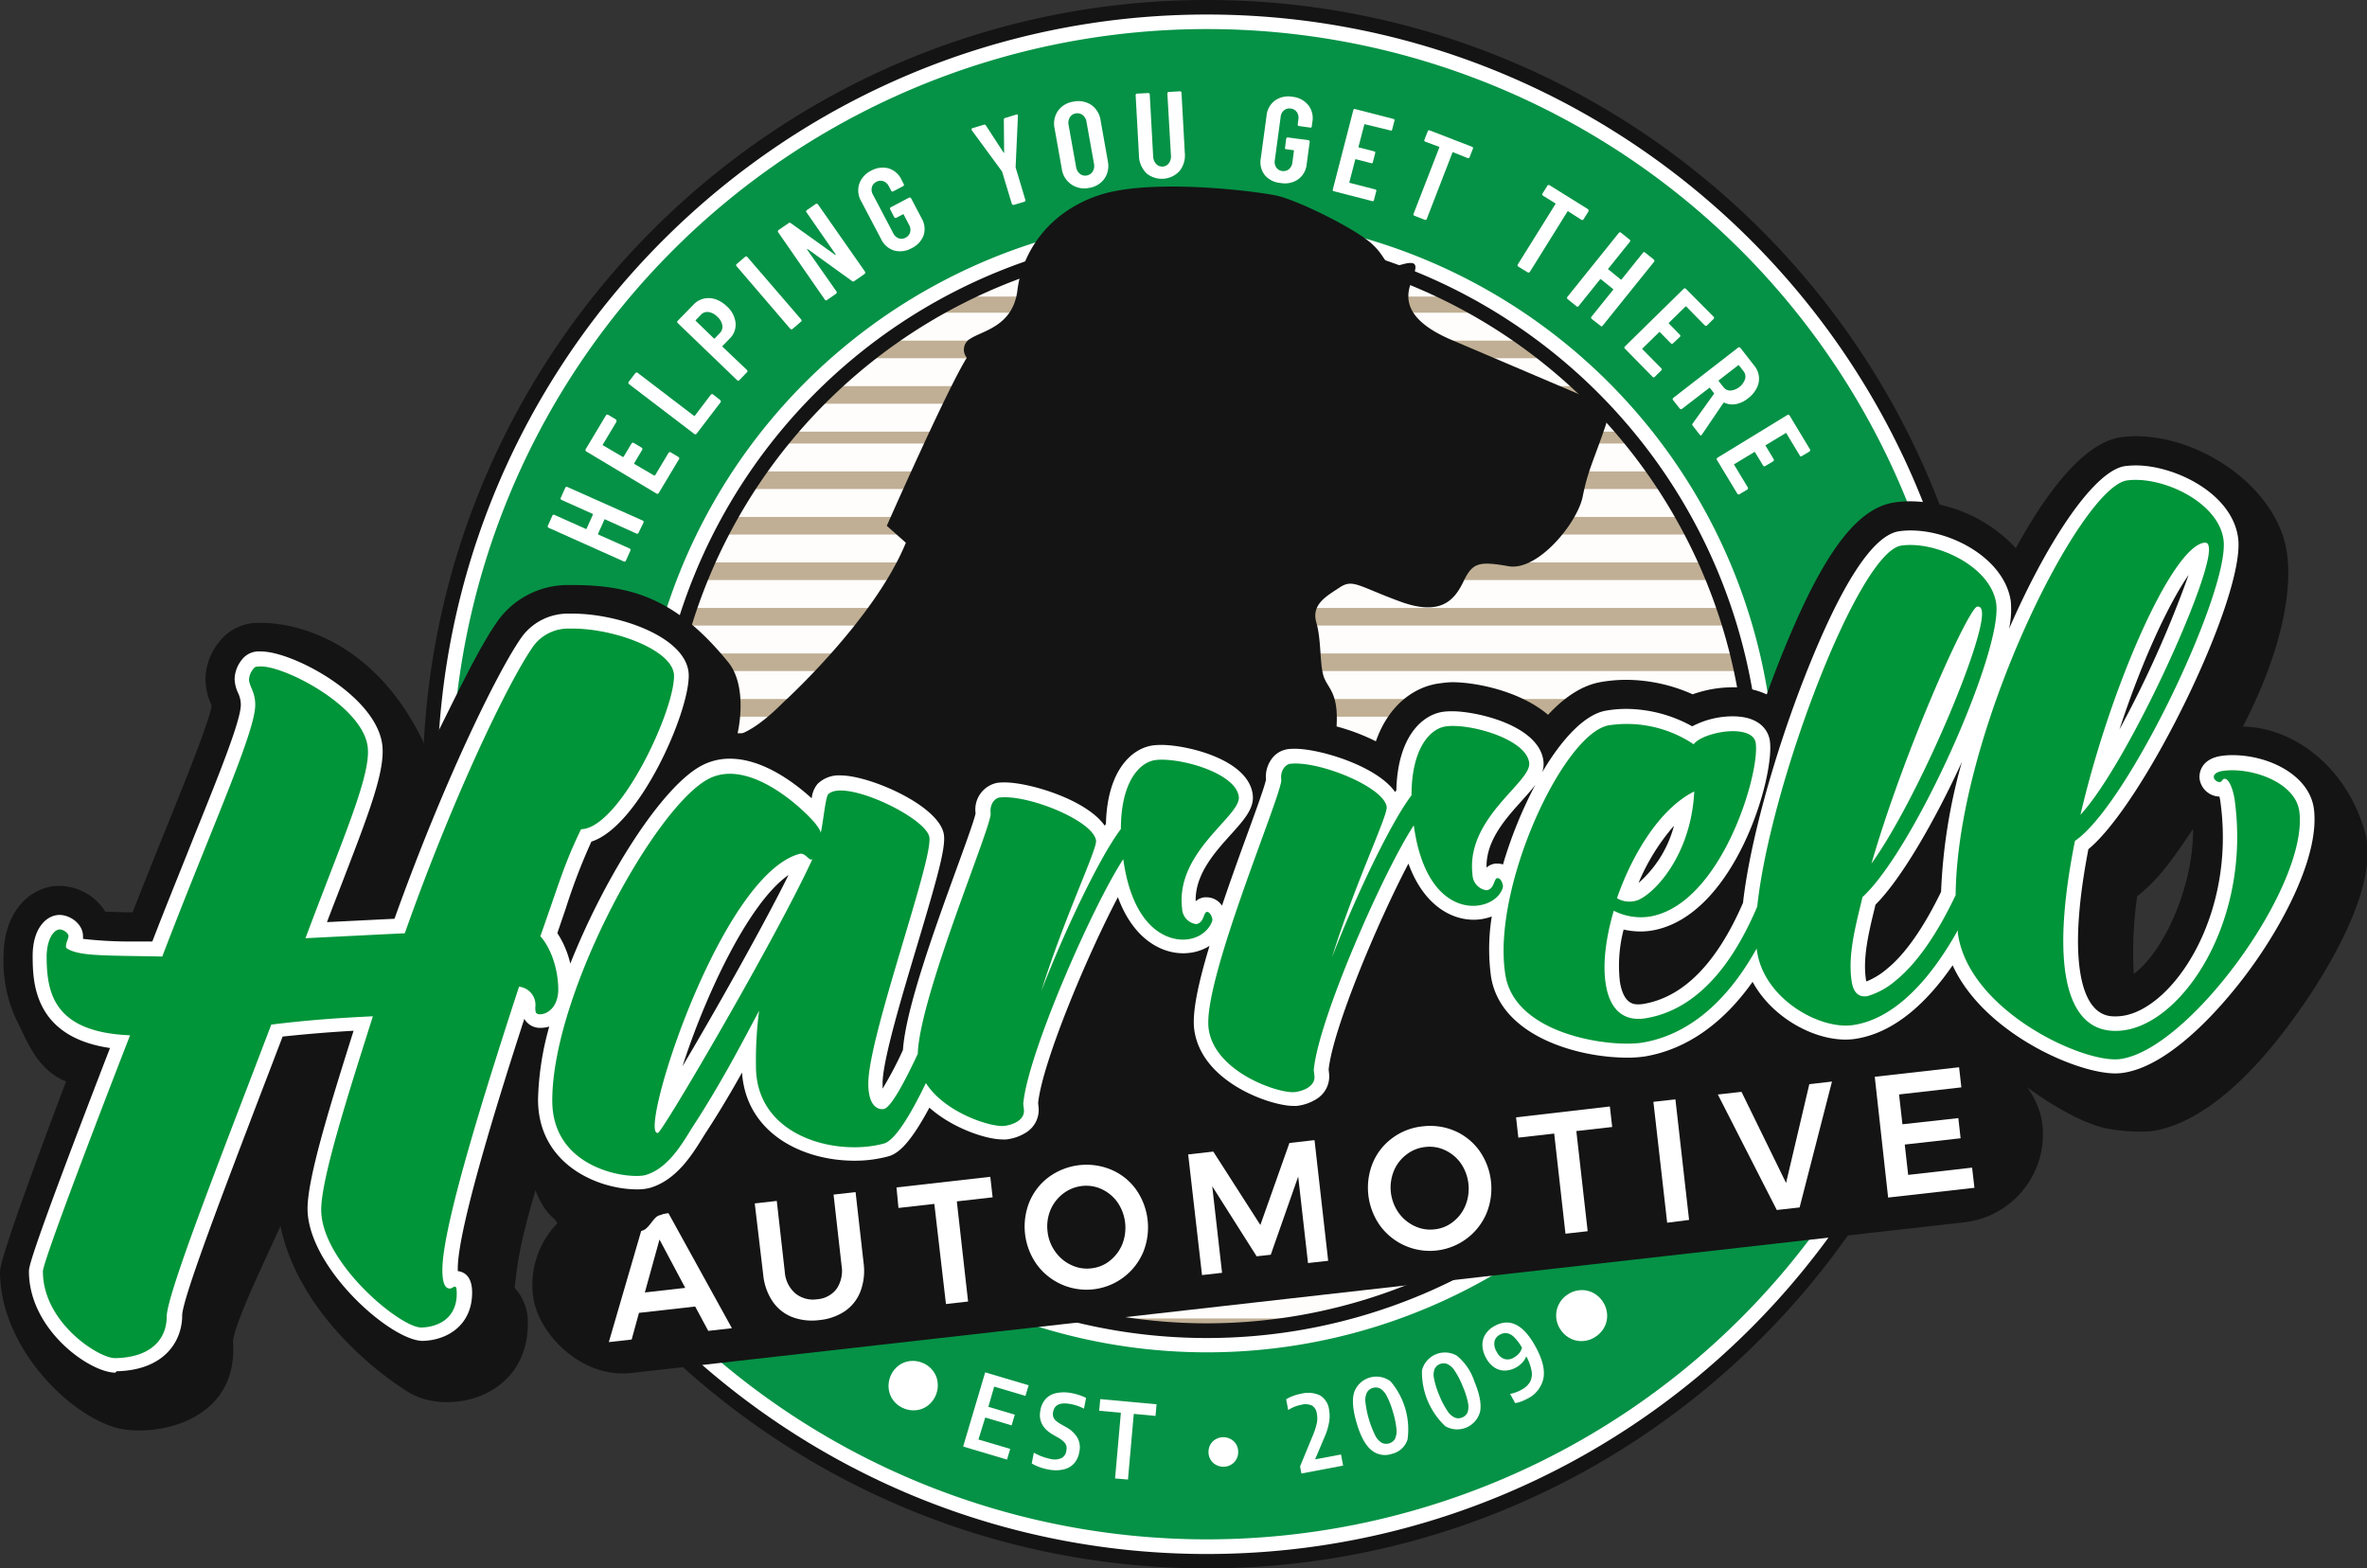
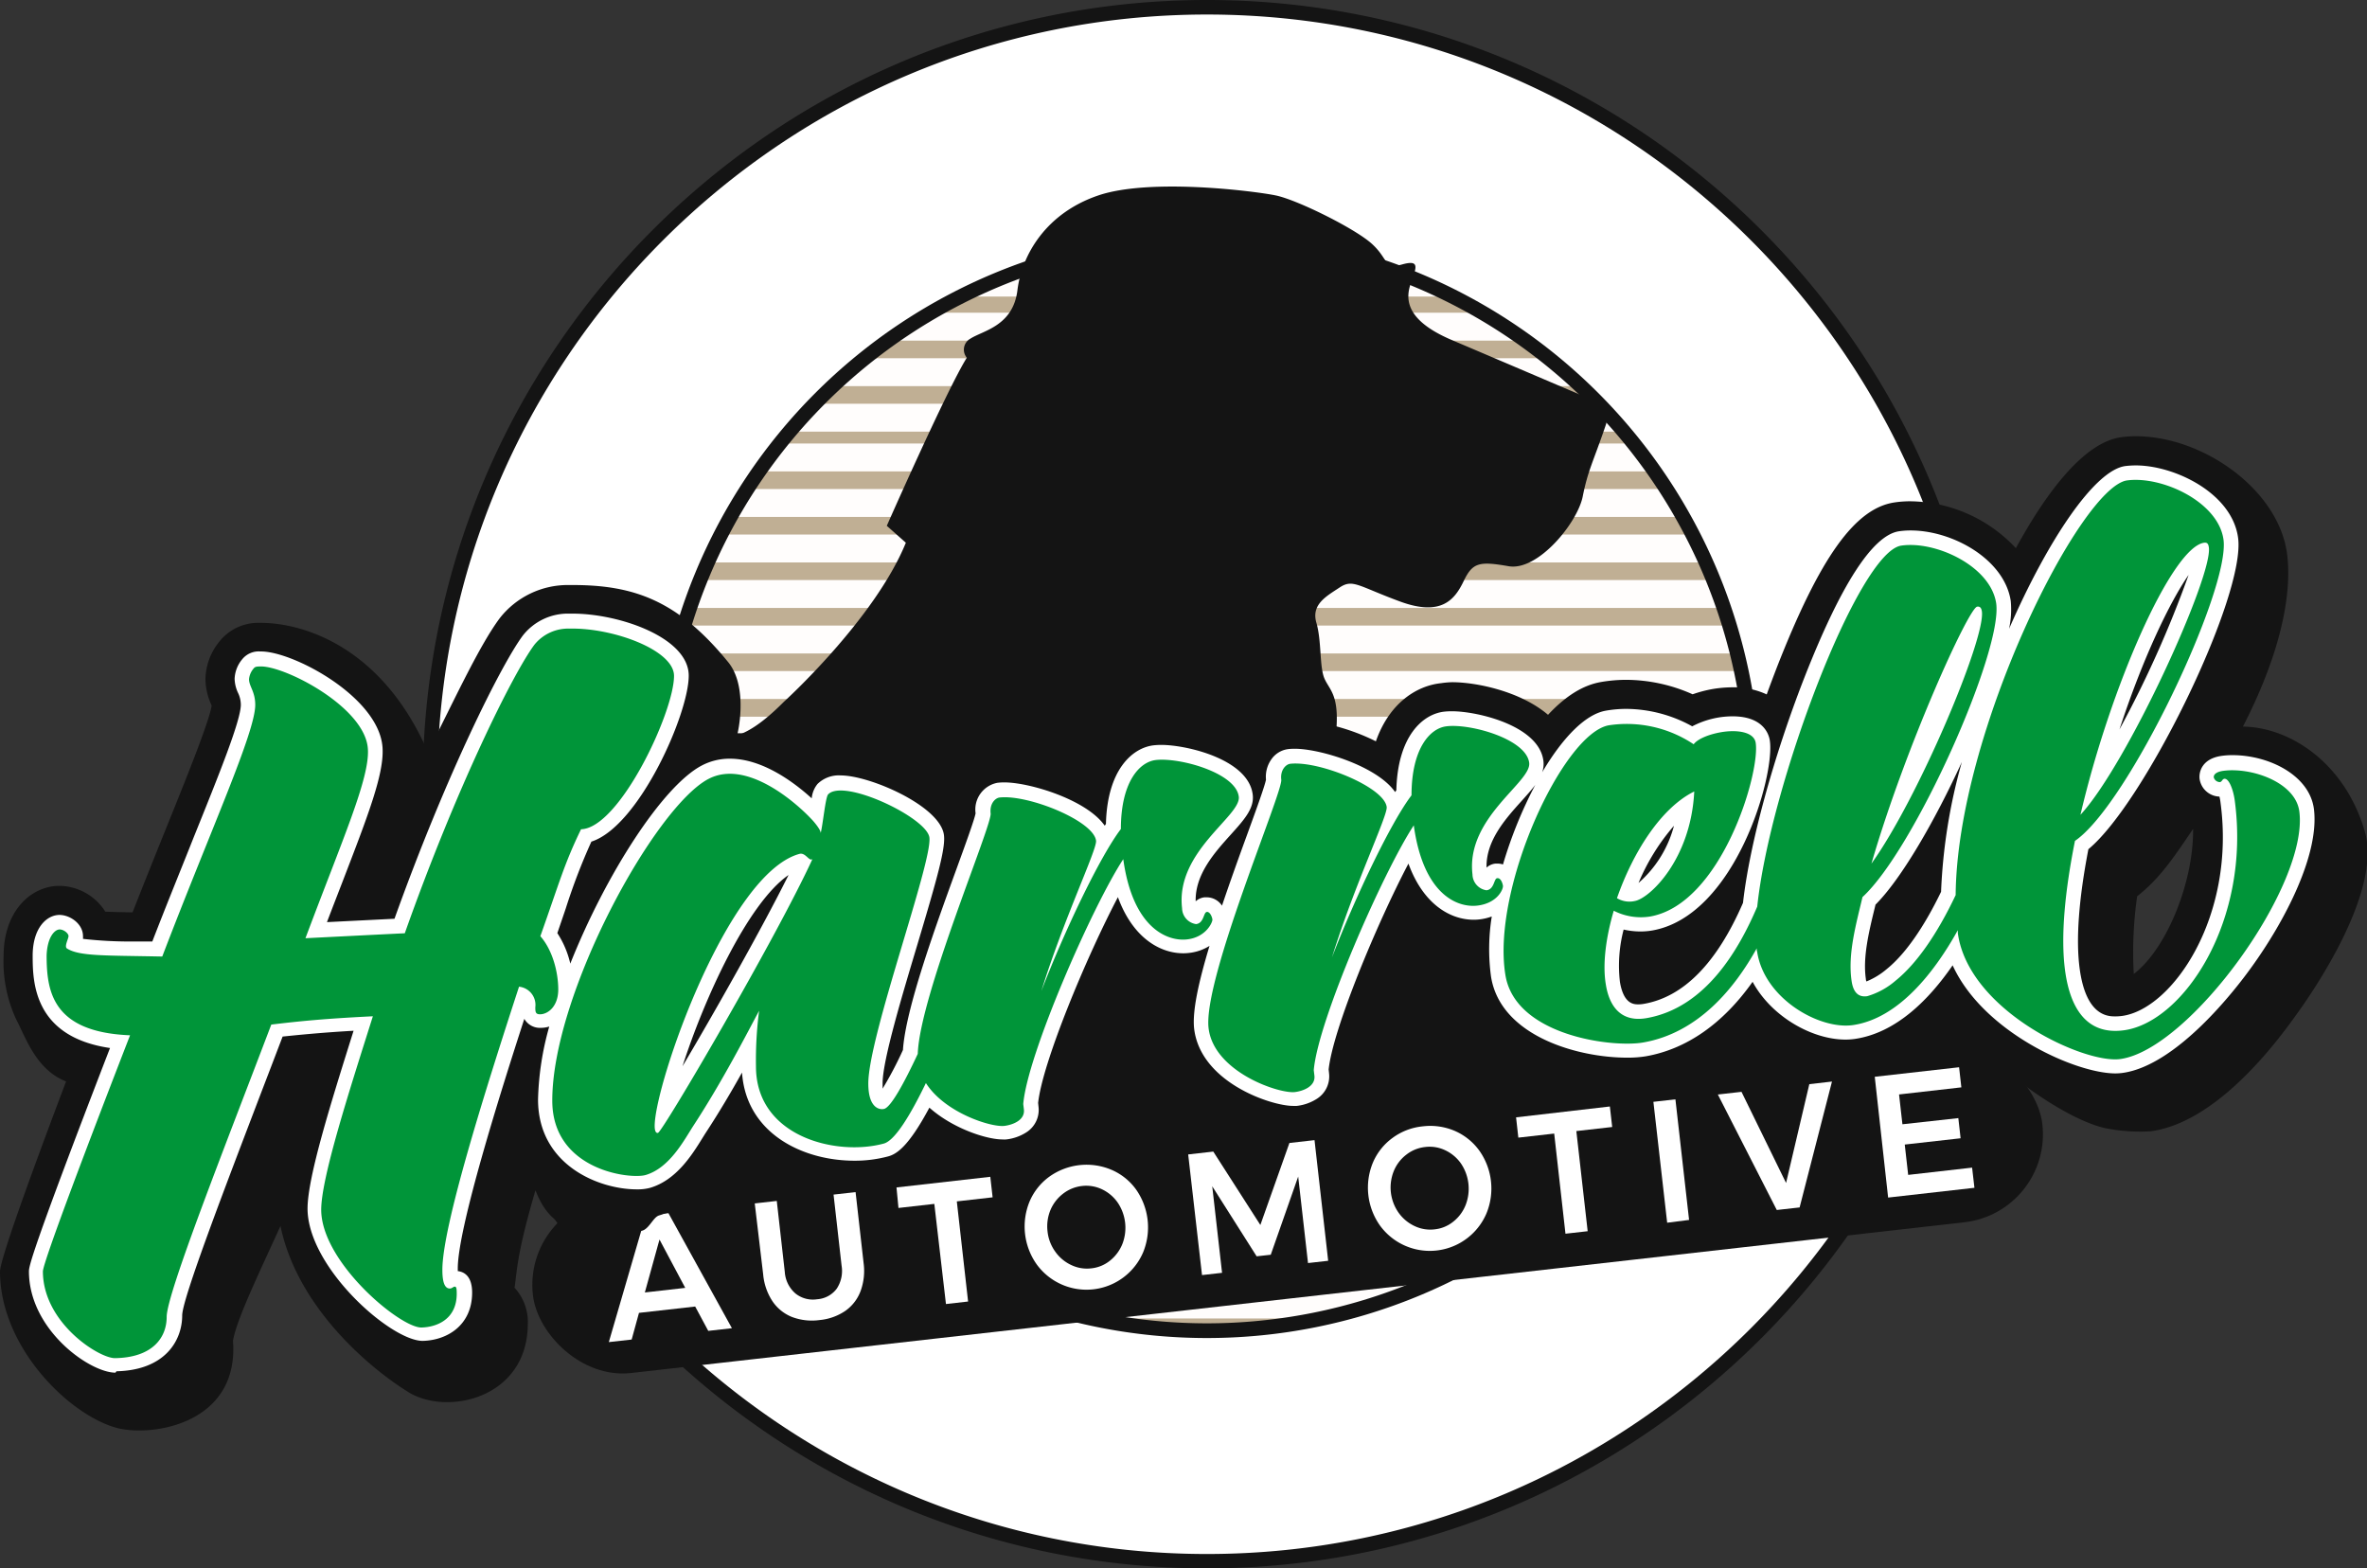
<svg xmlns="http://www.w3.org/2000/svg" viewBox="0 0 407.29 269.85">
  <rect x="0" y="0" width="407.29" height="269.85" fill="#333333" stroke="none" />
  <defs>
    <style>.a{fill:none;}.b{fill:#c0af94;}.c{clip-path:url(#a);}.d{fill:#fffdfc;}.e{fill:#141414;}.f{fill:#fff;}.g{fill:#059246;}.h{fill:#009539;}</style>
    <clipPath id="a" transform="translate(-34.13 -34.62)">
      <circle class="a" cx="241.58" cy="169.64" r="97.15" />
    </clipPath>
  </defs>
  <circle class="b" cx="207.45" cy="135.02" r="97.15" />
  <g class="c">
    <path class="d" d="M332.53,85.65H146.78V79.34H332.53Zm2.34,2.78H149.13v4.8H334.87Zm-2.34,7.83H146.78v4.8H332.53Zm-2.35,7.83H144.43v4.8H330.18Zm-2.35,6.84H142.08v4.8H327.83Zm3.65,7.83H145.74v4.8H331.48Zm3.66,7.83H149.39v4.8H335.14Zm5.66,7.83H135v4.8H340.8Zm-2.27,7.83H132.69v4.8H338.53Zm-2.44,7.83H150.35v4.8H336.09Zm8.67,7.86H148v5.78H344.76Zm-1.23,97.77H146.78v5.77H343.53Z" transform="translate(-34.13 -34.62)" />
  </g>
  <path class="e" d="M241.8,304.47c-74.4,0-134.93-60.52-134.93-134.92S167.4,34.62,241.8,34.62,376.73,95.15,376.73,169.55,316.2,304.47,241.8,304.47Zm0-227.68a92.76,92.76,0,1,0,92.76,92.76A92.87,92.87,0,0,0,241.8,76.79Z" transform="translate(-34.13 -34.62)" />
  <path class="f" d="M241.8,302c-73,0-132.43-59.4-132.43-132.42S168.78,37.12,241.8,37.12,374.23,96.53,374.23,169.55,314.82,302,241.8,302Zm0-227.68a95.26,95.26,0,1,0,95.26,95.26A95.37,95.37,0,0,0,241.8,74.29Z" transform="translate(-34.13 -34.62)" />
-   <path class="g" d="M241.8,39.62A129.93,129.93,0,1,0,371.73,169.55,129.93,129.93,0,0,0,241.8,39.62Zm0,227.68a97.76,97.76,0,1,1,97.76-97.75A97.74,97.74,0,0,1,241.8,267.3Z" transform="translate(-34.13 -34.62)" />
  <rect class="e" x="125.01" y="227.48" width="261.39" height="30.49" rx="15.24" transform="translate(-59.79 -4.34) rotate(-6.45)" />
  <path class="e" d="M169,155.38S184.61,141.23,190,128l-3.28-2.91s10.36-23.49,13.77-28.92a2.16,2.16,0,0,1,.63-3.29c2.15-1.39,7.32-2.14,8.08-8.33s5-13.27,13.9-16.3,26.9-.76,30.57,0,13.64,5.69,16.54,8.34,2,4.42,5.18,3.53,2.4.64,1.52,3.16-1.27,6.32,7.07,9.86,22.23,9.47,22.23,9.47,6.32-1,4.17,5.3-3,7.58-3.91,12.13-7.71,12.88-12.76,12-6.19-.63-7.71,2.53-3.79,6.19-11,3.53-8.08-3.91-10.36-2.4-4.92,2.91-4,6.07.51,7.58,1.39,9.6,2.61,2.8,2,9.34,12.13,16,12.13,16L328,170.8l54.57-9.72-3.06,62.69-245.35,27,11.44-64.24,12.88-25.46S161.23,163.22,169,155.38Z" transform="translate(-34.13 -34.62)" />
  <path class="f" d="M156,263.61l-2.25-4.19-9.67,1.09-1.26,4.59-3.93.44,6.33-21.73,3.93-.45,10.92,19.79ZM145.09,257l6.95-.79-4.43-8.32Z" transform="translate(-34.13 -34.62)" />
  <path class="f" d="M171,257.17a4.77,4.77,0,0,0,3.72,1,4.59,4.59,0,0,0,3.37-1.8,5.53,5.53,0,0,0,.85-4l-1.38-12.21,3.79-.43,1.38,12.21a10.07,10.07,0,0,1-.52,4.82,7.25,7.25,0,0,1-2.63,3.41,9.39,9.39,0,0,1-4.45,1.58,9.64,9.64,0,0,1-4.74-.54,7.3,7.3,0,0,1-3.36-2.73,10,10,0,0,1-1.58-4.58L164,241.68l3.79-.43,1.38,12.22A5.34,5.34,0,0,0,171,257.17Z" transform="translate(-34.13 -34.62)" />
  <path class="f" d="M188.39,238.93l16.14-1.83.4,3.53-6.16.7,1.94,17.23-3.81.43-2-17.23-6.17.7Z" transform="translate(-34.13 -34.62)" />
  <path class="f" d="M225.37,235.89a10.11,10.11,0,0,1,4.24,3.39,11.34,11.34,0,0,1,1.22,10.81,10.6,10.6,0,0,1-18.32,2.07,11.28,11.28,0,0,1-1.22-10.81,10.17,10.17,0,0,1,3.37-4.25,11,11,0,0,1,10.71-1.21ZM217.06,240a6.9,6.9,0,0,0-2.18,2.82,7.35,7.35,0,0,0-.5,3.68,7.23,7.23,0,0,0,1.33,3.48,6.93,6.93,0,0,0,2.75,2.3,6.25,6.25,0,0,0,3.46.57,6.13,6.13,0,0,0,3.2-1.32,7,7,0,0,0,2.13-2.85,7.72,7.72,0,0,0-.81-7.16,6.85,6.85,0,0,0-2.71-2.28,6.28,6.28,0,0,0-3.41-.56A6.47,6.47,0,0,0,217.06,240Z" transform="translate(-34.13 -34.62)" />
  <path class="f" d="M238.58,233.25l4.32-.49L251,245.39l5-14.11,4.32-.49,2.35,20.76-3.47.39-1.69-14.88-4.72,13.45-2.43.27-7.64-12.05,1.69,14.89-3.45.39Z" transform="translate(-34.13 -34.62)" />
  <path class="f" d="M284.45,229.2a10.24,10.24,0,0,1,4.23,3.4,11.27,11.27,0,0,1,1.22,10.81,10.6,10.6,0,0,1-18.32,2.07,11.28,11.28,0,0,1-1.22-10.81,10.17,10.17,0,0,1,3.37-4.25,10.48,10.48,0,0,1,5.2-2A10.71,10.71,0,0,1,284.45,229.2Zm-8.32,4.08a6.76,6.76,0,0,0-2.17,2.83,7.55,7.55,0,0,0,.82,7.16,7,7,0,0,0,2.75,2.3,6.25,6.25,0,0,0,3.46.57,6.1,6.1,0,0,0,3.2-1.32,6.85,6.85,0,0,0,2.13-2.86,7.73,7.73,0,0,0-.81-7.16,6.83,6.83,0,0,0-2.71-2.27,6.19,6.19,0,0,0-3.41-.56A6.37,6.37,0,0,0,276.13,233.28Z" transform="translate(-34.13 -34.62)" />
  <path class="f" d="M295,226.87,311.14,225l.4,3.53-6.17.7,1.95,17.23-3.82.43-1.94-17.23-6.17.7Z" transform="translate(-34.13 -34.62)" />
  <path class="f" d="M318.63,224.2l3.79-.43,2.35,20.75L321,245Z" transform="translate(-34.13 -34.62)" />
  <path class="f" d="M329.72,222.94l4.07-.46,7.67,15.68,4-17,3.9-.45-5.57,21.66-3.93.44Z" transform="translate(-34.13 -34.62)" />
  <path class="f" d="M356.72,219.89l14.51-1.64.39,3.46-10.72,1.22.58,5.13L371.1,227l.39,3.47-9.61,1.08.59,5.22,11-1.25.4,3.47-14.85,1.68Z" transform="translate(-34.13 -34.62)" />
  <path class="e" d="M54.25,280.31c-8.08-2.15-20.07-13.73-20.12-26.89,0-1.67,3.56-12.06,11.37-32.73-5.18-2-7-7.7-8.48-10.46a23.53,23.53,0,0,1-2.27-11.12c0-7.78,4.74-12,9.47-12.07h.11a9.48,9.48,0,0,1,7.92,4.44c1.31.06,2.91.09,4.69.12,2.09-5.33,4.09-10.29,5.89-14.76,3.28-8.11,7.33-18.15,7.72-20.82a.87.87,0,0,1-.07-.17,11,11,0,0,1-1-4.34,10.51,10.51,0,0,1,2.3-6.38,8.51,8.51,0,0,1,7-3.34H79c7.34,0,20.88,4.12,28.75,22.21,3.88-7.48,8.63-18,12.36-23A14.87,14.87,0,0,1,132,135.28h.64c10.44,0,18.09,2.57,26.8,13.28,2.88,3.54,2.18,9.66,1.61,12.22,4.85,0,8,1.54,11.64,4.05a10.58,10.58,0,0,1,6.06-1.71c4.28,0,13.45,3,18.76,7.87a9.3,9.3,0,0,1,7.69-6.62,15,15,0,0,1,1.81-.1A35.9,35.9,0,0,1,220.91,168c2.3-6.58,7-9.56,11.2-10a15.18,15.18,0,0,1,1.95-.11A29.56,29.56,0,0,1,249,162.25a9.13,9.13,0,0,1,6.2-3.69,15,15,0,0,1,1.81-.1,35.9,35.9,0,0,1,13.87,3.71c2.3-6.58,7-9.56,11.2-10A15.18,15.18,0,0,1,284,152c4.1,0,11.72,1.53,16.5,5.61,3-3.22,6-5.1,9.1-5.64a25.56,25.56,0,0,1,4.38-.38,28.28,28.28,0,0,1,11.4,2.49,21.69,21.69,0,0,1,3.47-.91,20.55,20.55,0,0,1,3.37-.29,13.52,13.52,0,0,1,5.91,1.22q.87-2.38,1.77-4.71c7.37-18.84,13.41-27.31,20.21-28.32a18.14,18.14,0,0,1,2.7-.2A25.24,25.24,0,0,1,381,128.94c5-9.15,11.55-18.21,18.16-19.1a18.28,18.28,0,0,1,2.49-.16c11.56,0,24.48,9.16,26,20.12.91,6.72-.92,16.89-7.58,29.84,8.24.1,17.65,6.41,21,18.14,2.9,10.28-8.84,27.37-12,31.69-4,5.59-13.9,18.32-24.87,19.8a30.83,30.83,0,0,1-7.47-.47c-6.49-1.22-18.89-9.53-27-19.42-4.8,5.17-10,8.2-15.59,9a16.66,16.66,0,0,1-2.38.17c-5.65,0-11.69-2.73-16.12-7a31.64,31.64,0,0,1-17.48,9.78,23,23,0,0,1-4,.31c-12.23,0-26.31-5.65-28.35-18.07a32.8,32.8,0,0,1-.4-5.85,15.34,15.34,0,0,1-8.33-4.28c-4.34,9.42-8.56,20.4-9.28,25.25v0a9.53,9.53,0,0,1-4.31,9.15,12.91,12.91,0,0,1-5.62,2c-.4,0-.82.07-1.25.07-5.64,0-20.45-5.25-21.93-17.66a27.38,27.38,0,0,1,.81-8.77,15.33,15.33,0,0,1-8.4-4.3c-4.33,9.42-8.56,20.4-9.28,25.25v0a9.54,9.54,0,0,1-4.31,9.15,12.91,12.91,0,0,1-5.62,2c-.4,0-.82.07-1.25.07a25.2,25.2,0,0,1-11-3.33c-2.42,3.54-4.67,5.35-7.38,6.08a26.77,26.77,0,0,1-7.06.91c-7.47,0-15.52-2.83-20.25-8.86l-1.16,1.81-.51.81c-2,3.28-5.43,8.77-11.75,10.68-1.09.33-1.81,2.67-3.26,2.67-8.5,0-14.73,1.59-18-7-3.2,10.88-3.16,13.78-3.6,16.77a8.71,8.71,0,0,1,2.28,6.34c-.14,12.75-13.93,15.73-20.56,11.61-7.11-4.42-19.14-14.83-22-28.58-3.41,7.53-7.61,16.17-8.17,19.77C75.3,279.63,60.27,281.9,54.25,280.31Zm347-78.08c5.64-4.27,10.34-15.73,10.25-25-3.57,5.3-5.85,8.62-9.63,11.6A67.86,67.86,0,0,0,401.29,202.23Zm-83.57-2.37a15.46,15.46,0,0,0,0,2.14,13.31,13.31,0,0,0,4.95-3.24,19.92,19.92,0,0,1-3.37.91C318.76,199.76,318.24,199.82,317.72,199.86Z" transform="translate(-34.13 -34.62)" />
  <path class="f" d="M54,270.8c-4.42,0-14.85-7.34-14.89-17.4,0-.76,0-2.34,13.95-38.46C39.81,213,39.77,203.39,39.75,199.09c0-4.77,2.36-7,4.58-7.05h0c1.92,0,4.07,1.58,4.08,3.62a4,4,0,0,1,0,.5,71.6,71.6,0,0,0,9,.45l2.93,0c2.52-6.53,5-12.57,7.13-17.95,4.35-10.78,8.11-20.09,8.1-22.8a4.8,4.8,0,0,0-.47-2,6.08,6.08,0,0,1-.6-2.45,5.58,5.58,0,0,1,1.31-3.36,3.64,3.64,0,0,1,3.11-1.34h.14c5.53,0,20.28,7.84,20.89,16.5.31,4.47-2.41,11.51-6.91,23.19-.83,2.15-1.72,4.44-2.65,6.88l11.62-.58c9-25.09,18.45-43.86,22.1-48.75a9.87,9.87,0,0,1,8-3.75h.53c8.12,0,19.93,4.13,20,10.61s-8.54,26-16.75,28.62a104.29,104.29,0,0,0-4.4,11.47c-.43,1.27-.91,2.67-1.46,4.27a16.16,16.16,0,0,1,2.23,5.25c6.1-15.33,15.88-30.56,22.63-34.09a10.27,10.27,0,0,1,4.84-1.17c5.71,0,11.2,4.21,14.07,6.82a4.58,4.58,0,0,1,1-2.47,5.21,5.21,0,0,1,4-1.47c5,0,17.06,5.24,17.75,10.22.31,2.24-1.07,7.2-4.55,18.83C189.33,206,186,217.07,186,221c0,.36,0,.67,0,.93a63.51,63.51,0,0,0,3.5-6.65c.46-7.05,5.52-21,9.23-31.2,1.43-3.93,3.05-8.37,3.27-9.52a4.68,4.68,0,0,1,3.74-5.25,9.43,9.43,0,0,1,1.22-.07c4.37,0,14.19,3,17.26,7.45l.21-.31c.22-9.26,4.5-13.08,8.19-13.52a11.66,11.66,0,0,1,1.36-.07c4.33,0,15,2.47,15.71,8.58.28,2.35-1.5,4.32-3.75,6.82-2.78,3.08-6.19,6.87-6.07,11.51a2.69,2.69,0,0,1,1.53-.69l.15,0h.21a3.17,3.17,0,0,1,2.64,1.44c1.3-3.86,2.78-8,4.3-12.16,1.43-3.93,3.05-8.37,3.27-9.52a5.19,5.19,0,0,1,.89-3.45,4.15,4.15,0,0,1,2.85-1.8,9.43,9.43,0,0,1,1.22-.07c4.37,0,14.18,3,17.26,7.45l.21-.31c.22-9.27,4.5-13.08,8.19-13.52A11.66,11.66,0,0,1,284,157c4.32,0,15,2.47,15.71,8.58a4.31,4.31,0,0,1-.22,1.92c3.43-5.8,7.36-10,11-10.61a20.56,20.56,0,0,1,3.52-.3,23.71,23.71,0,0,1,11.3,3,15.1,15.1,0,0,1,6.94-1.72c5.31,0,6.24,3.12,6.4,4.08,1,5.94-5.92,30.28-20.23,32.77a12.33,12.33,0,0,1-2,.17,13.32,13.32,0,0,1-2.91-.33,24.53,24.53,0,0,0-.64,9c.64,3.85,2.41,3.87,3.18,3.87h0a5.52,5.52,0,0,0,.95-.09c6.82-1.19,12.55-7,17.05-17.38,1.11-10,5.23-25.11,10.55-38.73,6.27-16,11.75-24.52,16.29-25.2a13.7,13.7,0,0,1,2-.14c7.29,0,16.16,5,17.23,12.13a15.74,15.74,0,0,1-.29,4.79c6.66-15.25,14.71-27.29,20-28a15.21,15.21,0,0,1,1.82-.11c6.64,0,16.55,4.74,17.59,12.46,1.34,9.9-16,45.53-25.76,53.57-1.67,8.67-2.17,15.59-1.5,20.57,1.11,8.2,4.91,8.2,6.16,8.2a9.12,9.12,0,0,0,1.14-.08c8.66-1.17,19.59-17.11,16.93-36.74a7.84,7.84,0,0,0-.18-1,3.56,3.56,0,0,1-3.41-3c-.17-1.26.43-3.52,3.75-4a13.12,13.12,0,0,1,1.91-.13c6.27,0,13.22,3.45,14,9.22,1,7.73-4.87,19.15-10.74,27.27-2.86,4-12.91,16.93-22.21,18.19a9.34,9.34,0,0,1-1.21.08h0c-6.82,0-22.74-7.07-28-18.6-4.07,5.91-9.72,11.61-16.78,12.66a10.81,10.81,0,0,1-1.64.12c-5.82,0-12.79-4-16-9.94-5.09,7.2-11.38,11.6-18.41,12.82a19.42,19.42,0,0,1-3.17.23c-8.5,0-21.75-3.7-23.42-13.88a35.12,35.12,0,0,1,.12-10.41,9.25,9.25,0,0,1-2.1.5,8.23,8.23,0,0,1-1,.06c-4.05,0-8.69-2.66-11.24-9.66-5.49,10.45-13,28.51-13.73,35.42l.07.66a4.57,4.57,0,0,1-2.13,4.41,8.09,8.09,0,0,1-3.42,1.2,6.32,6.32,0,0,1-.66,0c-3.71,0-15.86-4-17-13.25-.35-3,.75-8,2.64-14.28a8.32,8.32,0,0,1-3.52,1.21,8.23,8.23,0,0,1-1,.06h0c-4,0-8.69-2.66-11.24-9.66-5.49,10.44-13,28.51-13.73,35.42l.07.66a4.57,4.57,0,0,1-2.13,4.41,8.09,8.09,0,0,1-3.42,1.2,4.5,4.5,0,0,1-.66,0c-2.73,0-8.53-1.87-12.57-5.47-3.52,6.58-5.58,8-7.14,8.4a22,22,0,0,1-5.75.73c-9,0-18.64-4.76-19.35-15.17-1.81,3.24-3.92,6.83-6.25,10.38-.17.26-.36.58-.57.91-1.77,2.85-4.44,7.17-8.94,8.53a8.14,8.14,0,0,1-2.34.28c-6.57,0-17-4.2-17-15.46a50.07,50.07,0,0,1,1.93-12.55,5,5,0,0,1-1.37.22h-.1a3.08,3.08,0,0,1-2.82-1.55c-4.22,13-11.48,36.11-11.45,43v.4c1.1.14,2.46.86,2.47,3.69,0,5.61-4.26,8.22-8.51,8.32h0c-5.49,0-19.77-12.63-19.81-22.74,0-5.42,4-18.15,7.92-30.62-4,.23-7.75.53-12.21,1-1.23,3.23-2.49,6.52-3.75,9.8-6,15.73-13.52,35.3-13.53,38.18,0,4.32-2.93,9.42-11.31,9.61Zm115.79-85.61c-7.06,4.92-14.54,21.41-18.22,32.89C157.15,208.66,165.16,194.51,169.81,185.19Zm186.87,5.87c-1,4.1-2,8.33-1.47,12,0,.18.06.32.09.43a12.74,12.74,0,0,0,3.51-2.14c3.12-2.51,6.36-7.12,9.34-13.29a95.9,95.9,0,0,1,3.58-22.34c-4.66,10.17-10.4,20.09-14.86,24.55ZM322.17,176.7a36.47,36.47,0,0,0-6.1,9.84A19.72,19.72,0,0,0,322.17,176.7Zm-23.89-7c-.63.85-1.43,1.73-2.29,2.69-2.78,3.08-6.19,6.87-6.07,11.51a2.69,2.69,0,0,1,1.53-.69l.15,0h.21a2.89,2.89,0,0,1,.94.15A74.26,74.26,0,0,1,298.28,169.72Zm112.43-36.14c-3.22,4.65-7.85,14.24-11.88,26.56A189.72,189.72,0,0,0,410.71,133.58Z" transform="translate(-34.13 -34.62)" />
  <path class="h" d="M44.39,194.54c.71,0,1.52.67,1.53,1.13s-.78,1.82-.26,2.15C47.8,199.16,52,199,62.05,199.2c8.34-21.82,16-38.54,16-43.3,0-2.3-1.07-3.19-1.07-4.42a3.28,3.28,0,0,1,.81-1.86c.23-.31.58-.32,1.17-.33,4.21-.1,18,7,18.47,14.17.36,5-4.37,15.58-10.74,32.59,0,0,16.39-.83,17.09-.85,8.8-24.88,18.59-44.68,22.32-49.67a7.47,7.47,0,0,1,6.08-2.75c7.38-.17,17.91,3.67,17.93,8.12,0,6.29-9.42,26.25-16,26.4-2.91,6-3.71,9.13-7,18.4,2.12,2.41,3.07,6.22,3.08,9.13s-1.72,4.28-3.12,4.31c-.82,0-.82-.44-.83-1.2a3.15,3.15,0,0,0-2.8-3.55c-6,18.38-13.22,41.38-13.19,48.74,0,2,.36,3.21,1.3,3.19.35,0,.58-.32.82-.32s.35.14.35,1.21c0,4.45-3.49,5.76-6.07,5.82-3.63.08-17.22-11.2-17.25-20.25,0-5.52,4.84-20.48,8.89-33.3-6.61.33-11.28.67-17.48,1.43-8.11,21.34-18,46.31-18,50.29,0,3.68-2.55,7-8.87,7.1-2.69.07-12.39-6-12.43-14.91,0-1.53,7.91-22.39,15-40.64-13.47-.53-14.33-7.69-14.36-13.67C42.24,196,43.46,194.56,44.39,194.54Zm197.38-3c-.57.07-.46,1.92-1.83,2.08a2.81,2.81,0,0,1-2.41-2.73c-1.16-9.74,10.15-15.85,9.76-19.18-.49-4.12-10.18-6.8-14.29-6.32-2.85.34-6,3.86-6,11.87-3.6,4.73-9.71,17.54-13.69,27.89,3.85-12.42,9.6-24.38,9.42-25.87-.41-3.44-11.71-8-16.61-7.44-.69.08-1.73,1-1.53,2.74.25,2.07-12.21,31.35-12.54,41.37-2.38,5.09-4.61,9.14-5.77,9.46-.69.19-2.74,0-2.74-4.36,0-8.07,11.09-38.2,10.51-42.35-.47-3.41-14.78-10.23-17.43-7.39-.45.49-.89,5.16-1.28,6.68.12-.48-1.15-2-1.56-2.41-2.75-2.94-11.22-10.36-17.74-6.94-9.26,4.85-26.89,37-26.88,55.35,0,12,13.45,13.59,16.1,12.79,4.08-1.23,6.52-5.88,8.15-8.42,5.12-7.83,9.28-16,11.34-19.83a66.26,66.26,0,0,0-.54,9.58c0,12.11,13.83,15.49,22,13.27,1.92-.52,4.58-4.92,7.24-10.41,3.25,5.12,11.24,7.64,13.5,7.37,1.48-.18,3.58-1,3.36-2.84l-.11-.92c.72-8.57,11.92-34.07,17.21-42.13,1.66,12,7.7,14.19,11,13.8s4.39-3,4.34-3.42S242.34,191.46,241.77,191.52Zm-94.41,38c-.35.09-.58-.29-.58-1.19,0-7.18,12.57-43.45,24.91-46.81,1.05-.29,1.66,1.35,2.24.89C167.53,196.31,148.18,229.3,147.36,229.53Zm149.9-63.65c.39,3.33-10.92,9.43-9.76,19.18a2.81,2.81,0,0,0,2.41,2.73c1.37-.16,1.26-2,1.83-2.08s.9.71,1,1.28-.92,3-4.34,3.43-9.35-1.8-11-13.8c-5.29,8.06-16.49,33.56-17.21,42.13l.11.92c.22,1.83-1.88,2.66-3.36,2.84-2.74.32-13.95-3.46-14.85-11-1-8.37,12.77-40.56,12.51-42.74-.21-1.72.84-2.66,1.52-2.74,4.91-.58,16.21,4,16.62,7.44.18,1.49-5.57,13.44-9.42,25.87,4-10.35,10.09-23.16,13.69-27.89,0-8,3.15-11.53,6-11.87C287.08,159.07,296.77,161.76,297.26,165.88Zm132.51,8.31c-.68-5-8.23-7.6-13.09-6.95-1.28.18-1.68.69-1.62,1.15a1.11,1.11,0,0,0,1.05.79c.35-.05.41-.52.75-.57.81-.11,1.55,1.89,1.8,3.71,2.81,20.79-8.88,38.18-19.07,39.56-6.14.83-9.19-3.41-10.12-10.26-.8-5.94,0-13.84,1.7-22.33,9.19-6.24,26.72-43.26,25.56-51.82-.88-6.51-10.57-11-16.59-10.2-8,1.09-29.27,43.32-29.5,71.35-3.29,6.94-6.85,11.91-10.31,14.7a13.05,13.05,0,0,1-4.9,2.69c-1.46.22-2.39-.57-2.69-2.59-.69-4.63.74-9.68,1.87-14.46,9-8.27,24.2-42.46,23-50.58-1-6.42-10.48-10.76-16.34-9.89-7.38,1.11-22.58,41.23-24.77,62.11-3.08,7.21-8.78,17.4-19.06,19.19-4.17.72-6.36-1.74-7-5.83-.57-3.43,0-8,1.37-12.65a10.24,10.24,0,0,0,6.23,1c12.28-2.13,19-24.71,18.19-29.91-.31-1.88-3.23-2.28-6-1.8-2.09.37-4,1.15-4.67,2.07a20.7,20.7,0,0,0-14.58-3.27c-7.88,1.36-20.27,28.1-17.81,43,1.71,10.4,18.37,12.51,23.69,11.58,9.49-1.64,15.76-9.35,19.55-16.2,0,.19,0,.39.07.57,1.22,8.12,10.78,13.49,16.53,12.63,7.83-1.17,14-9.11,18-16.32,0,.16,0,.32,0,.48,1.81,13.36,21.69,22.54,27.94,21.69C410.89,215.23,431.48,186.87,429.77,174.19ZM413.39,128c.58-.08.74.25.82.82.67,5-14,37.23-22.1,46C397.26,152.77,407.83,128.79,413.39,128ZM374.34,139c.57-.08.74.35.81.8.69,4.63-11,32.3-19,43.41C362,163.07,372.88,139.2,374.34,139ZM325.66,170.8c-.58,11.71-7.69,18.41-10.24,18.85a4.19,4.19,0,0,1-3.06-.49C315.11,181.28,319.93,173.62,325.66,170.8Z" transform="translate(-34.13 -34.62)" />
  <path class="f" d="M130.61,120.49a.25.25,0,0,1,0-.19l.79-1.77a.23.23,0,0,1,.14-.13.25.25,0,0,1,.19,0l13,5.79a.25.25,0,0,1,.13.14.28.28,0,0,1,0,.2L144,126.3a.25.25,0,0,1-.14.13.23.23,0,0,1-.2,0L138.28,124a.09.09,0,0,0-.14,0l-1.09,2.44a.1.1,0,0,0,0,.14l5.43,2.42a.25.25,0,0,1,.13.14.28.28,0,0,1,0,.2l-.79,1.76a.25.25,0,0,1-.14.13.23.23,0,0,1-.2,0l-12.95-5.8a.27.27,0,0,1-.14-.14.25.25,0,0,1,0-.19l.79-1.77a.23.23,0,0,1,.14-.13.25.25,0,0,1,.19,0l5.41,2.42c.06,0,.11,0,.13,0l1.09-2.43c0-.07,0-.11,0-.14l-5.4-2.42A.27.27,0,0,1,130.61,120.49Z" transform="translate(-34.13 -34.62)" />
  <path class="f" d="M140.2,107a.24.24,0,0,1,0,.2l-2.33,3.89a.09.09,0,0,0,0,.14l3.41,2c.06,0,.1,0,.14,0l1.38-2.3a.29.29,0,0,1,.15-.12.24.24,0,0,1,.2,0l1.38.83a.29.29,0,0,1,.12.15.24.24,0,0,1,0,.2l-1.38,2.3c0,.06,0,.11,0,.15l3.42,2c.06,0,.11,0,.14,0l2.33-3.89a.28.28,0,0,1,.16-.12.21.21,0,0,1,.19,0l1.37.82a.21.21,0,0,1,.11.15.25.25,0,0,1,0,.19l-3.51,5.86a.23.23,0,0,1-.15.12.31.31,0,0,1-.19,0L135,112.29a.23.23,0,0,1-.11-.15.24.24,0,0,1,0-.2l3.5-5.85a.29.29,0,0,1,.15-.12.28.28,0,0,1,.2,0l1.37.82A.27.27,0,0,1,140.2,107Z" transform="translate(-34.13 -34.62)" />
  <path class="f" d="M153.85,109.33a.26.26,0,0,1-.19,0l-11.29-8.61a.27.27,0,0,1-.1-.17.24.24,0,0,1,0-.18l1.18-1.54a.25.25,0,0,1,.16-.1.26.26,0,0,1,.19,0l9.73,7.43a.1.1,0,0,0,.15,0l2.75-3.61a.23.23,0,0,1,.17-.1.23.23,0,0,1,.18,0l1.27,1a.23.23,0,0,1,.1.17.23.23,0,0,1,0,.18L154,109.23A.21.21,0,0,1,153.85,109.33Z" transform="translate(-34.13 -34.62)" />
  <path class="f" d="M155.25,86a3.68,3.68,0,0,1,2,.11,5.26,5.26,0,0,1,1.95,1.22,4.46,4.46,0,0,1,1.5,2.83,3.32,3.32,0,0,1-1,2.7l-1.24,1.28a.09.09,0,0,0,0,.15l4.21,4a.25.25,0,0,1,.08.18.24.24,0,0,1-.07.18l-1.34,1.39a.25.25,0,0,1-.18.08.29.29,0,0,1-.18-.07l-10.25-9.86a.24.24,0,0,1-.07-.18.27.27,0,0,1,.07-.18L153.49,87A3.57,3.57,0,0,1,155.25,86Zm3.17,4.6a2.51,2.51,0,0,0-.85-1.47,2.64,2.64,0,0,0-1.53-.82,1.5,1.5,0,0,0-1.31.47l-.87.91a.09.09,0,0,0,0,.15l3.1,3a.09.09,0,0,0,.15,0l.88-.91A1.52,1.52,0,0,0,158.42,90.6Z" transform="translate(-34.13 -34.62)" />
  <path class="f" d="M170.27,91.27a.21.21,0,0,1-.17-.09l-9.24-10.77a.2.2,0,0,1-.06-.18.23.23,0,0,1,.09-.18l1.46-1.25a.23.23,0,0,1,.19-.06.25.25,0,0,1,.17.08L172,89.6a.2.2,0,0,1,.06.18.2.2,0,0,1-.09.17l-1.46,1.26A.23.23,0,0,1,170.27,91.27Z" transform="translate(-34.13 -34.62)" />
  <path class="f" d="M172.85,70.94a.29.29,0,0,1,.11-.16l1.57-1.09a.23.23,0,0,1,.18,0,.27.27,0,0,1,.17.1L183,81.4a.26.26,0,0,1,0,.19.25.25,0,0,1-.11.17L181.11,83a.26.26,0,0,1-.34,0l-7.66-5.52a.06.06,0,0,0-.09,0s0,0,0,.09l5.07,7.24a.22.22,0,0,1,0,.19.21.21,0,0,1-.1.16l-1.57,1.09a.23.23,0,0,1-.35-.06L168,74.54a.26.26,0,0,1,0-.19.21.21,0,0,1,.1-.16L169.84,73a.26.26,0,0,1,.34,0l7.64,5.46a.06.06,0,1,0,.09-.09l-5-7.21A.25.25,0,0,1,172.85,70.94Z" transform="translate(-34.13 -34.62)" />
  <path class="f" d="M188,77.73a3.66,3.66,0,0,1-2.24-1.94l-3.46-6.58a3.66,3.66,0,0,1-.32-2.95A4,4,0,0,1,184,64a4.07,4.07,0,0,1,3-.42,3.64,3.64,0,0,1,2.27,2l.38.73a.21.21,0,0,1,0,.19.23.23,0,0,1-.12.15l-1.71.9a.26.26,0,0,1-.34-.11l-.4-.76a1.72,1.72,0,0,0-.95-.88,1.48,1.48,0,0,0-1.21.11,1.44,1.44,0,0,0-.77.93,1.72,1.72,0,0,0,.19,1.27l3.48,6.62a1.76,1.76,0,0,0,.94.89,1.46,1.46,0,0,0,1.2-.11,1.48,1.48,0,0,0,.78-.93,1.69,1.69,0,0,0-.19-1.28l-.94-1.79a.09.09,0,0,0-.14,0l-1.13.59a.21.21,0,0,1-.19,0,.23.23,0,0,1-.15-.12l-.71-1.36a.21.21,0,0,1,0-.19.23.23,0,0,1,.12-.15l3.16-1.66a.25.25,0,0,1,.19,0,.22.22,0,0,1,.15.13l1.81,3.44a3.61,3.61,0,0,1,.31,3A4.05,4.05,0,0,1,191,77.32,4,4,0,0,1,188,77.73Z" transform="translate(-34.13 -34.62)" />
  <path class="f" d="M208.35,69.82a.23.23,0,0,1-.12-.15l-1.66-5.49-.06-.11L201.32,57a.36.36,0,0,1,0-.09c0-.12,0-.21.17-.25l1.93-.58a.27.27,0,0,1,.34.11l3.07,4.71s.05,0,.08,0,0,0,0-.07l-.05-5.63a.27.27,0,0,1,.22-.28l1.93-.59a.26.26,0,0,1,.2,0,.23.23,0,0,1,.08.2l-.4,8.77,0,.13L210.56,69a.27.27,0,0,1,0,.2.23.23,0,0,1-.15.12l-1.85.56A.25.25,0,0,1,208.35,69.82Z" transform="translate(-34.13 -34.62)" />
  <path class="f" d="M218.42,66.31a3.89,3.89,0,0,1-1.59-2.66l-1.24-6.95a3.87,3.87,0,0,1,.58-3,3.91,3.91,0,0,1,2.67-1.59,4,4,0,0,1,3.06.56,3.9,3.9,0,0,1,1.61,2.66l1.24,7a3.9,3.9,0,0,1-.59,3.05,4,4,0,0,1-2.68,1.58A3.92,3.92,0,0,1,218.42,66.31Zm3.74-2.19a1.9,1.9,0,0,0,.21-1.35l-1.28-7.15a1.83,1.83,0,0,0-.66-1.2,1.49,1.49,0,0,0-1.22-.28,1.41,1.41,0,0,0-1,.69,1.87,1.87,0,0,0-.2,1.34l1.28,7.16a1.87,1.87,0,0,0,.65,1.19,1.43,1.43,0,0,0,1.21.29A1.51,1.51,0,0,0,222.16,64.12Z" transform="translate(-34.13 -34.62)" />
  <path class="f" d="M231.36,64.38a4.32,4.32,0,0,1-1.25-3L229.54,51a.2.2,0,0,1,.06-.18.24.24,0,0,1,.17-.09l1.93-.1a.23.23,0,0,1,.19.06.3.3,0,0,1,.08.18l.58,10.6a2.1,2.1,0,0,0,.5,1.34,1.43,1.43,0,0,0,2.22-.12,2,2,0,0,0,.34-1.38L235,50.71a.33.33,0,0,1,.06-.19.25.25,0,0,1,.18-.08l1.93-.11a.24.24,0,0,1,.18.07.21.21,0,0,1,.08.17L238,60.93a4.28,4.28,0,0,1-.92,3.13,4.15,4.15,0,0,1-5.75.32Z" transform="translate(-34.13 -34.62)" />
  <path class="f" d="M251.77,64.76a3.63,3.63,0,0,1-.7-2.88l1-7.37a3.62,3.62,0,0,1,1.44-2.59,4,4,0,0,1,3-.65,4,4,0,0,1,2.72,1.42,3.6,3.6,0,0,1,.72,2.9l-.11.81a.26.26,0,0,1-.09.17.26.26,0,0,1-.19,0l-1.91-.26a.23.23,0,0,1-.17-.1.23.23,0,0,1-.05-.18l.11-.86a1.71,1.71,0,0,0-.26-1.26,1.46,1.46,0,0,0-1.05-.61,1.44,1.44,0,0,0-1.17.31,1.7,1.7,0,0,0-.57,1.15l-1,7.41a1.7,1.7,0,0,0,.25,1.26,1.41,1.41,0,0,0,1,.61,1.47,1.47,0,0,0,1.18-.31,1.73,1.73,0,0,0,.59-1.15l.27-2a.1.1,0,0,0-.09-.12l-1.27-.17a.23.23,0,0,1-.17-.1.26.26,0,0,1,0-.19l.2-1.52a.25.25,0,0,1,.1-.16.22.22,0,0,1,.19-.05l3.54.47a.27.27,0,0,1,.16.1.26.26,0,0,1,.05.19l-.52,3.85a3.61,3.61,0,0,1-1.46,2.59,4,4,0,0,1-3,.64A4,4,0,0,1,251.77,64.76Z" transform="translate(-34.13 -34.62)" />
  <path class="f" d="M273.59,57.07a.22.22,0,0,1-.19,0L269,56a.09.09,0,0,0-.12.07l-1,3.85A.09.09,0,0,0,268,60l2.61.67a.23.23,0,0,1,.15.11.31.31,0,0,1,0,.19l-.41,1.57a.19.19,0,0,1-.11.15.22.22,0,0,1-.19,0l-2.61-.67a.09.09,0,0,0-.12.08l-1,3.86c0,.07,0,.11.08.13l4.39,1.13a.22.22,0,0,1,.15.11.22.22,0,0,1,0,.19l-.4,1.55a.19.19,0,0,1-.11.15.22.22,0,0,1-.19,0l-6.61-1.7a.28.28,0,0,1-.16-.12.24.24,0,0,1,0-.19L267,53.55a.28.28,0,0,1,.12-.16.31.31,0,0,1,.19,0l6.61,1.7a.23.23,0,0,1,.15.12.21.21,0,0,1,0,.19l-.4,1.55A.19.19,0,0,1,273.59,57.07Z" transform="translate(-34.13 -34.62)" />
  <path class="f" d="M287.58,60a.21.21,0,0,1,0,.19L287,61.68a.24.24,0,0,1-.14.14.25.25,0,0,1-.19,0l-2.49-1a.09.09,0,0,0-.13.06l-4.42,11.42a.23.23,0,0,1-.13.14.28.28,0,0,1-.2,0l-1.8-.7a.29.29,0,0,1-.14-.13.23.23,0,0,1,0-.2L281.79,60a.09.09,0,0,0-.06-.13L279.38,59a.24.24,0,0,1-.15-.13.34.34,0,0,1,0-.2l.58-1.48a.2.2,0,0,1,.13-.14.25.25,0,0,1,.19,0l7.31,2.83A.25.25,0,0,1,287.58,60Z" transform="translate(-34.13 -34.62)" />
  <path class="f" d="M307.46,70.8a.21.21,0,0,1,0,.19l-.84,1.35a.28.28,0,0,1-.16.12.26.26,0,0,1-.19,0L304,71a.1.1,0,0,0-.15,0l-6.47,10.39a.26.26,0,0,1-.16.11.31.31,0,0,1-.19,0l-1.64-1a.23.23,0,0,1-.11-.16.21.21,0,0,1,0-.19l6.48-10.39a.1.1,0,0,0,0-.15l-2.14-1.33a.26.26,0,0,1-.08-.35l.85-1.35a.21.21,0,0,1,.15-.11.21.21,0,0,1,.19,0l6.65,4.14A.23.23,0,0,1,307.46,70.8Z" transform="translate(-34.13 -34.62)" />
  <path class="f" d="M317,78a.2.2,0,0,1,.18.06l1.51,1.21a.26.26,0,0,1,.09.17.24.24,0,0,1,0,.18l-8.9,11.06a.23.23,0,0,1-.35,0L308,89.48a.26.26,0,0,1-.09-.17.23.23,0,0,1,.05-.18l3.73-4.63a.1.1,0,0,0,0-.15l-2.08-1.67c-.05-.05-.1,0-.15,0l-3.72,4.63a.23.23,0,0,1-.35,0l-1.51-1.21a.22.22,0,0,1-.09-.17.23.23,0,0,1,0-.18l8.9-11.07a.26.26,0,0,1,.17-.09.2.2,0,0,1,.18.06l1.51,1.21a.26.26,0,0,1,.09.17.23.23,0,0,1-.05.18l-3.71,4.62a.08.08,0,0,0,0,.14L313,82.7a.1.1,0,0,0,.15,0l3.71-4.62A.26.26,0,0,1,317,78Z" transform="translate(-34.13 -34.62)" />
  <path class="f" d="M327.65,90.68a.25.25,0,0,1-.18-.08l-3.18-3.23a.1.1,0,0,0-.15,0l-2.83,2.78a.09.09,0,0,0,0,.15l1.88,1.92a.25.25,0,0,1,.08.18.3.3,0,0,1-.08.18L322,93.7a.27.27,0,0,1-.36,0l-1.88-1.92a.09.09,0,0,0-.15,0l-2.85,2.79a.09.09,0,0,0,0,.15L320,98a.24.24,0,0,1,.07.18.21.21,0,0,1-.08.17l-1.14,1.12a.25.25,0,0,1-.17.08.27.27,0,0,1-.18-.08l-4.78-4.87a.24.24,0,0,1,0-.36l10.13-9.94a.21.21,0,0,1,.18-.07.24.24,0,0,1,.18.07L329,89.13a.24.24,0,0,1,.07.18.25.25,0,0,1-.08.18l-1.13,1.12A.24.24,0,0,1,327.65,90.68Z" transform="translate(-34.13 -34.62)" />
  <path class="f" d="M325.38,107.5l3.67-5.11s0-.1,0-.13l-.68-.88a.09.09,0,0,0-.15,0L323.51,105a.26.26,0,0,1-.19,0,.25.25,0,0,1-.17-.1L322,103.44a.23.23,0,0,1-.05-.18.26.26,0,0,1,.09-.17l11.22-8.7a.26.26,0,0,1,.19,0,.21.21,0,0,1,.16.1L336,97.55a3.48,3.48,0,0,1,.4,3.86,5,5,0,0,1-1.48,1.74,4.7,4.7,0,0,1-2.08,1,3.37,3.37,0,0,1-2-.24c-.05,0-.09,0-.14,0l-3.73,5.5a.27.27,0,0,1-.07.08c-.1.08-.2.06-.29-.07l-1.24-1.59A.25.25,0,0,1,325.38,107.5Zm7.8-10-3.3,2.56a.1.1,0,0,0,0,.15l.79,1a1.48,1.48,0,0,0,1.21.61,2.93,2.93,0,0,0,2.53-2,1.48,1.48,0,0,0-.28-1.34l-.78-1A.1.1,0,0,0,333.18,97.51Z" transform="translate(-34.13 -34.62)" />
  <path class="f" d="M344,113.16a.19.19,0,0,1-.15-.11l-2.35-3.89c0-.06-.08-.07-.14,0l-3.4,2.05c-.06,0-.07.08,0,.14l1.38,2.3a.22.22,0,0,1,0,.19.23.23,0,0,1-.11.16l-1.39.83a.21.21,0,0,1-.19,0,.19.19,0,0,1-.15-.11l-1.39-2.3a.1.1,0,0,0-.15,0l-3.41,2.06a.1.1,0,0,0,0,.15l2.34,3.88a.21.21,0,0,1,0,.19.23.23,0,0,1-.11.16l-1.37.82a.21.21,0,0,1-.19,0,.23.23,0,0,1-.15-.12l-3.53-5.84a.31.31,0,0,1,0-.19.28.28,0,0,1,.12-.16L341.72,106a.34.34,0,0,1,.2,0,.29.29,0,0,1,.15.12l3.52,5.84a.22.22,0,0,1,0,.19.23.23,0,0,1-.11.16l-1.37.82A.21.21,0,0,1,344,113.16Z" transform="translate(-34.13 -34.62)" />
  <path class="f" d="M187.9,275.64a4,4,0,0,1-.84-2,4.4,4.4,0,0,1,1.62-4,4,4,0,0,1,2-.83,4.33,4.33,0,0,1,2.18.3,4.21,4.21,0,0,1,1.76,1.31,3.92,3.92,0,0,1,.84,2,4.4,4.4,0,0,1-1.62,4,4,4,0,0,1-2,.83,4.3,4.3,0,0,1-2.17-.3A4.19,4.19,0,0,1,187.9,275.64Z" transform="translate(-34.13 -34.62)" />
  <path class="f" d="M202.49,282.3l5.47,1.62-.55,1.84-7.55-2.25,3.79-12.76,7.48,2.22-.55,1.83-5.38-1.6-1,3.48,4.55,1.35-.55,1.84-4.54-1.35Z" transform="translate(-34.13 -34.62)" />
  <path class="f" d="M213.05,287.07a7.78,7.78,0,0,1-1.39-.65l.36-1.85a9.89,9.89,0,0,0,2.85,1.07,2.94,2.94,0,0,0,1.89-.13,1.64,1.64,0,0,0,.85-1.25,1.89,1.89,0,0,0,0-.89,1.66,1.66,0,0,0-.49-.73,4.94,4.94,0,0,0-1.05-.74l-.74-.42q-2.7-1.55-2.18-4.21a3.85,3.85,0,0,1,.91-1.95,3.36,3.36,0,0,1,1.81-1,6.61,6.61,0,0,1,2.65,0,10.29,10.29,0,0,1,1.35.35,6.86,6.86,0,0,1,1.14.48l-.36,1.84a8.09,8.09,0,0,0-2.3-.79c-1.76-.33-2.75.1-3,1.3a1.86,1.86,0,0,0,0,.85,1.55,1.55,0,0,0,.43.68,5,5,0,0,0,1,.69l.74.42a5.11,5.11,0,0,1,2,1.84,3.48,3.48,0,0,1,.32,2.48,3.89,3.89,0,0,1-.93,2,3.45,3.45,0,0,1-1.82,1,6.08,6.08,0,0,1-2.55,0A9.08,9.08,0,0,1,213.05,287.07Z" transform="translate(-34.13 -34.62)" />
  <path class="f" d="M226,289l1-11.3-3.73-.35.18-2,9.69.89-.18,2-3.74-.35-1,11.3Z" transform="translate(-34.13 -34.62)" />
  <path class="f" d="M243.49,286.72a2.34,2.34,0,0,1-1-.86,2.52,2.52,0,0,1-.41-1.28,2.66,2.66,0,0,1,.27-1.32,2.41,2.41,0,0,1,.87-.95,2.65,2.65,0,0,1,2.56-.14,2.51,2.51,0,0,1,1,.86,2.54,2.54,0,0,1,.4,1.28,2.46,2.46,0,0,1-.27,1.32,2.28,2.28,0,0,1-.87.95,2.38,2.38,0,0,1-1.26.4A2.49,2.49,0,0,1,243.49,286.72Z" transform="translate(-34.13 -34.62)" />
  <path class="f" d="M264.88,284.88l.36,1.91-7.18,1.36-.23-1.22,2.19-5.3a12.35,12.35,0,0,0,.7-2.17,4.25,4.25,0,0,0,0-1.62,1.87,1.87,0,0,0-.84-1.38,2.65,2.65,0,0,0-1.8-.14,6.19,6.19,0,0,0-2.29.91l-.35-1.85a6.32,6.32,0,0,1,1.19-.57,7.75,7.75,0,0,1,1.4-.39,4.86,4.86,0,0,1,3.22.28,3.34,3.34,0,0,1,1.58,2.52,6.09,6.09,0,0,1,0,2.09,11,11,0,0,1-.79,2.58l-1.62,3.82Z" transform="translate(-34.13 -34.62)" />
  <path class="f" d="M270.09,284.11q-1.53-1.25-2.53-4.68c-.67-2.3-.81-4.06-.4-5.31a4.06,4.06,0,0,1,6.24-1.83,12.75,12.75,0,0,1,2.93,10,3.69,3.69,0,0,1-2.67,2.47A3.65,3.65,0,0,1,270.09,284.11Zm4.07-1.92a3.15,3.15,0,0,0,.26-1.69,14.74,14.74,0,0,0-.59-2.89,14.54,14.54,0,0,0-1.08-2.79,3.14,3.14,0,0,0-1.13-1.29,1.7,1.7,0,0,0-1.28-.1,1.65,1.65,0,0,0-1,.78,3,3,0,0,0-.26,1.68,17.51,17.51,0,0,0,1.67,5.68,3.07,3.07,0,0,0,1.12,1.29,1.78,1.78,0,0,0,2.3-.67Z" transform="translate(-34.13 -34.62)" />
  <path class="f" d="M282.81,280a12.77,12.77,0,0,1-4-9.61,4.08,4.08,0,0,1,6-2.51,9.5,9.5,0,0,1,3,4.38c.92,2.21,1.25,3.95,1,5.24a4.07,4.07,0,0,1-6,2.5Zm3.84-2.36a3.18,3.18,0,0,0,.07-1.7,14.14,14.14,0,0,0-.91-2.82,14.38,14.38,0,0,0-1.37-2.65,3,3,0,0,0-1.26-1.15,1.66,1.66,0,0,0-1.29,0,1.63,1.63,0,0,0-.92.88,3,3,0,0,0-.07,1.7,14,14,0,0,0,.9,2.82,14.32,14.32,0,0,0,1.38,2.65,3,3,0,0,0,1.26,1.15,1.65,1.65,0,0,0,1.27,0A1.68,1.68,0,0,0,286.65,277.63Z" transform="translate(-34.13 -34.62)" />
  <path class="f" d="M298.33,266.28q1.8,3.27,1.38,5.49a5.06,5.06,0,0,1-2.79,3.52,8.59,8.59,0,0,1-1.08.49,4.22,4.22,0,0,1-1,.25l-.87-1.58a5.68,5.68,0,0,0,1-.27,6.16,6.16,0,0,0,1-.47,3.55,3.55,0,0,0,1.42-1.3,2.89,2.89,0,0,0,.29-1.86,8.18,8.18,0,0,0-.93-2.57,3.09,3.09,0,0,1-.67,1.08,4.15,4.15,0,0,1-1.09.85,4.22,4.22,0,0,1-1.85.53,3.22,3.22,0,0,1-1.81-.5,4.39,4.39,0,0,1-1.49-1.67,4.64,4.64,0,0,1-.63-2.22,3.3,3.3,0,0,1,.55-1.9,4.21,4.21,0,0,1,1.57-1.4Q295.23,260.64,298.33,266.28ZM293,268.45a2,2,0,0,0,1.6-.24,3.36,3.36,0,0,0,.89-.7,2.47,2.47,0,0,0,.53-1,8,8,0,0,0-1.4-1.86,2.24,2.24,0,0,0-1.24-.65,1.9,1.9,0,0,0-1.16.26,1.77,1.77,0,0,0-.93,1.15,2.49,2.49,0,0,0,.37,1.78A2.33,2.33,0,0,0,293,268.45Z" transform="translate(-34.13 -34.62)" />
  <path class="f" d="M306.6,265.35a4.11,4.11,0,0,1-2.18-.4,4.43,4.43,0,0,1-1.74-1.52,4.32,4.32,0,0,1-.77-2.17,4.15,4.15,0,0,1,.43-2.17,4.24,4.24,0,0,1,1.5-1.71,4.34,4.34,0,0,1,2.13-.77,4.19,4.19,0,0,1,2.18.4,4.44,4.44,0,0,1,1.74,1.52,4.39,4.39,0,0,1,.77,2.17,4.18,4.18,0,0,1-.42,2.18,4.39,4.39,0,0,1-1.51,1.7A4.34,4.34,0,0,1,306.6,265.35Z" transform="translate(-34.13 -34.62)" />
</svg>